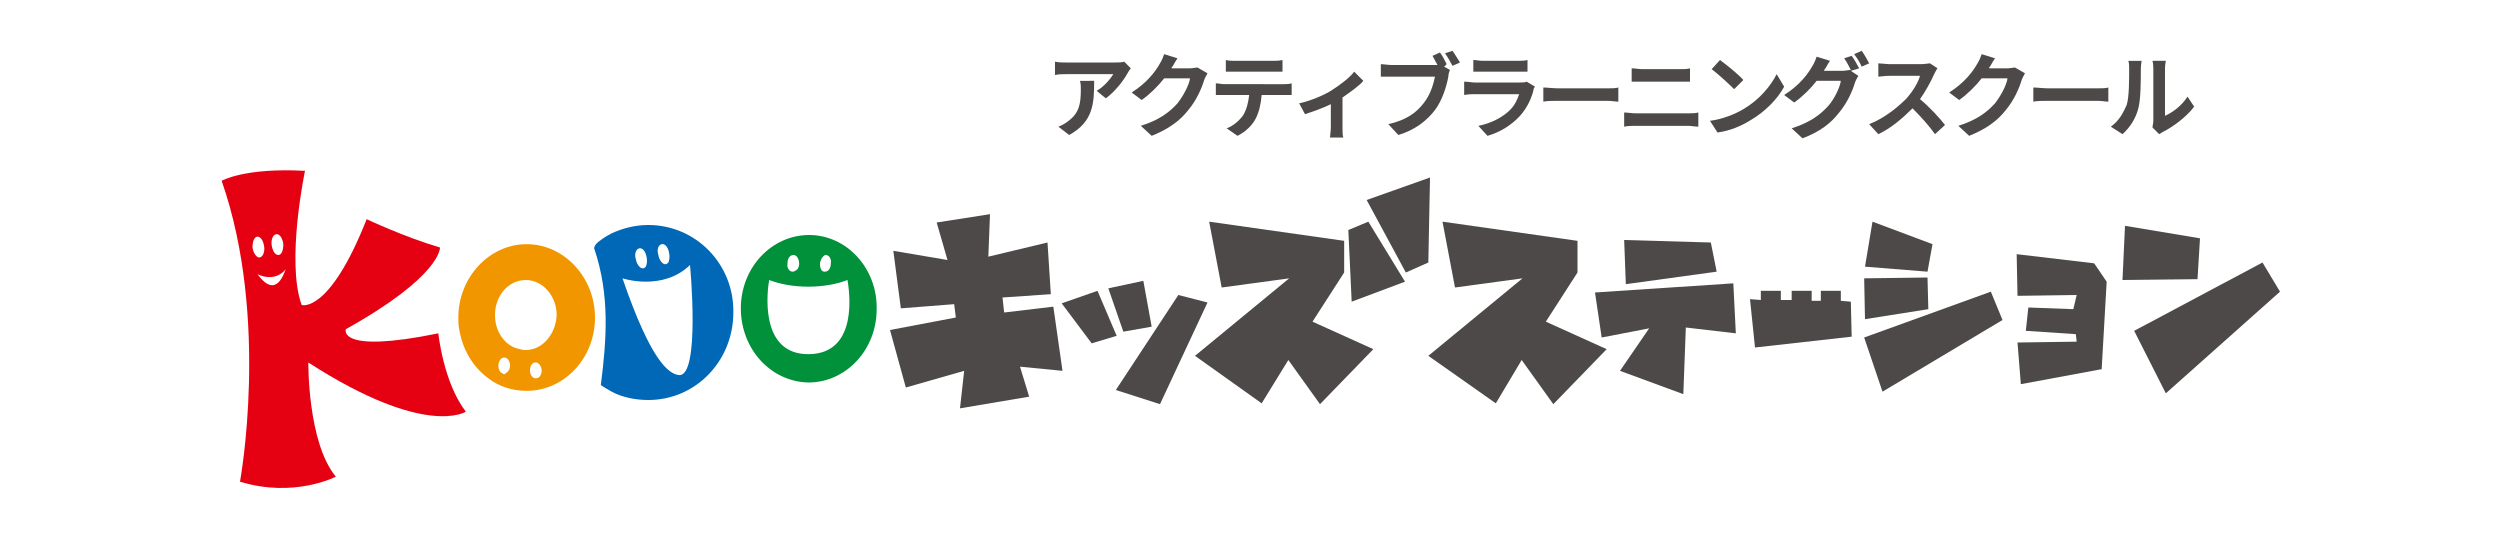
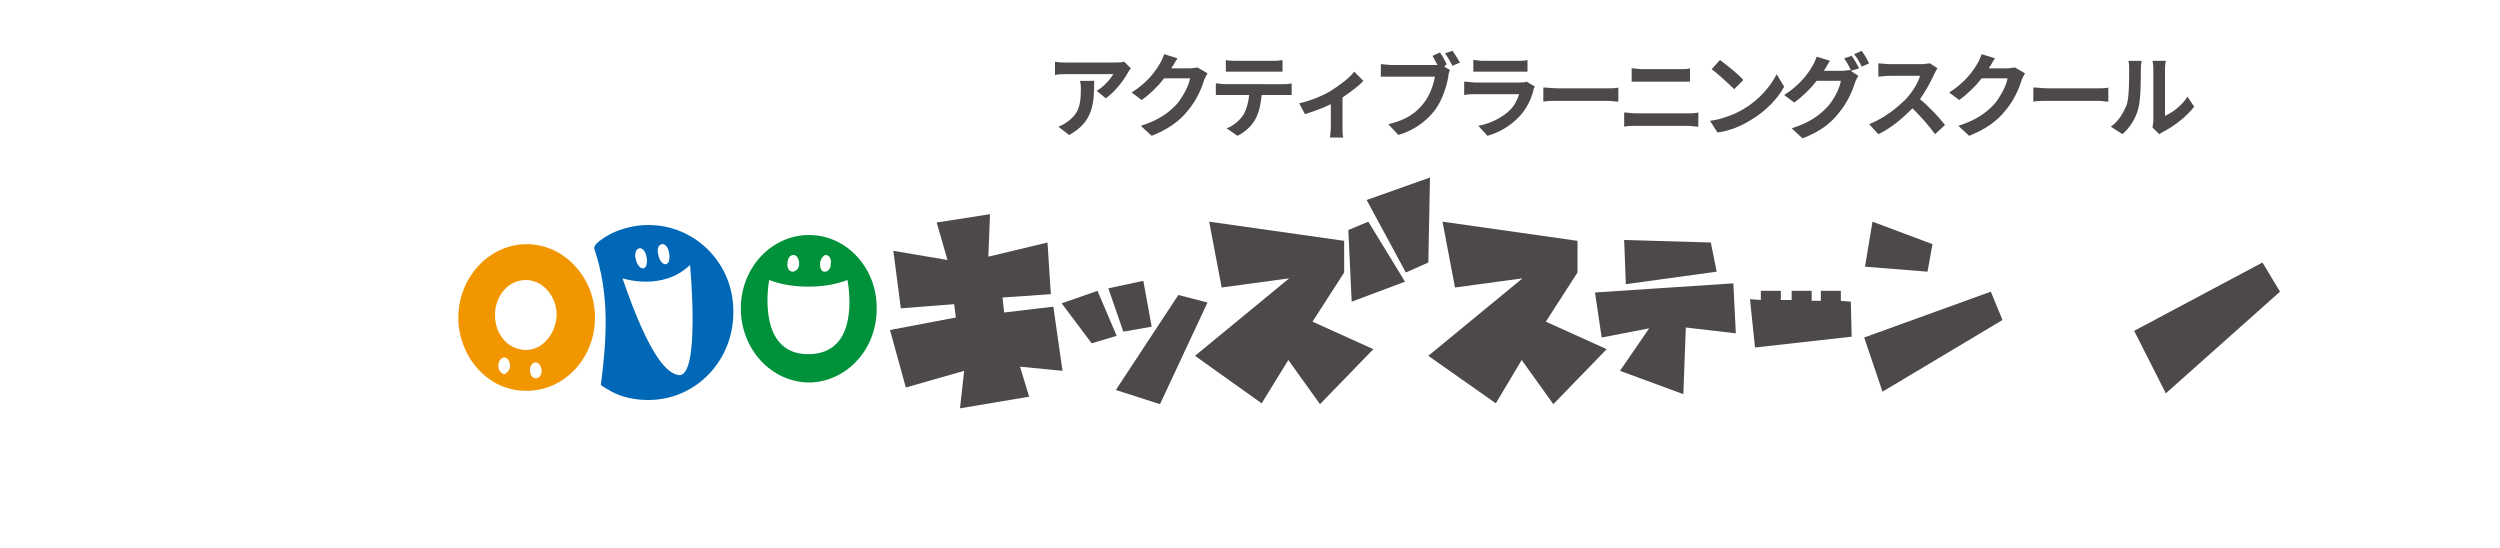
<svg xmlns="http://www.w3.org/2000/svg" version="1.1" id="レイヤー_1" x="0px" y="0px" viewBox="0 0 300 65.7" style="enable-background:new 0 0 300 65.7;" xml:space="preserve">
  <style type="text/css"> .st0{fill:#4C4948;} .st1{fill:#E50012;} .st2{fill:#00913A;} .st3{fill:#0068B6;} .st4{fill:#F29600;} </style>
  <g>
    <g>
      <path class="st0" d="M135.7,8.2c-0.1,0.1-0.3,0.4-0.4,0.6c-0.5,0.9-1.5,2.2-2.6,3l-1.1-0.9c0.9-0.5,1.7-1.5,2-2h-5.7 c-0.5,0-0.8,0-1.3,0.1V7.4c0.4,0.1,0.9,0.1,1.3,0.1h5.9c0.3,0,0.9,0,1.1-0.1L135.7,8.2z M131.3,9.7c0,2.7-0.1,4.9-3,6.5l-1.3-1 c0.3-0.1,0.7-0.3,1.1-0.6c1.4-1,1.6-2.1,1.6-3.9c0-0.3,0-0.6-0.1-1H131.3z" />
      <path class="st0" d="M144.9,8.8c-0.1,0.2-0.3,0.5-0.4,0.8c-0.3,1-0.9,2.4-1.9,3.6c-1,1.3-2.4,2.3-4.4,3.1l-1.3-1.2 c2.2-0.7,3.4-1.6,4.4-2.7c0.7-0.9,1.4-2.2,1.5-3h-3.1c-0.7,0.9-1.7,1.9-2.7,2.6l-1.2-0.9c1.9-1.2,2.9-2.6,3.4-3.5 c0.2-0.3,0.4-0.8,0.5-1.1l1.6,0.5c-0.3,0.4-0.5,0.9-0.7,1.1l0,0.1h2.2c0.3,0,0.7-0.1,0.9-0.1L144.9,8.8z" />
      <path class="st0" d="M154,10.1c0.2,0,0.7,0,1-0.1v1.4c-0.3,0-0.7,0-1,0h-2.6c-0.1,1.1-0.3,2-0.7,2.8c-0.4,0.8-1.2,1.6-2.2,2.1 l-1.3-0.9c0.8-0.3,1.5-0.9,2-1.6c0.4-0.7,0.6-1.5,0.7-2.4h-3c-0.3,0-0.7,0-1,0V10c0.3,0,0.7,0.1,1,0.1H154z M148.3,8.6 c-0.4,0-0.8,0-1.2,0V7.2c0.3,0.1,0.8,0.1,1.2,0.1h4.4c0.4,0,0.8,0,1.2-0.1v1.4c-0.4,0-0.8,0-1.2,0H148.3z" />
      <path class="st0" d="M163.6,9.7c-0.5,0.6-1.5,1.3-2.5,2v3.6c0,0.4,0,1,0.1,1.2h-1.6c0-0.2,0.1-0.8,0.1-1.2v-2.8 c-1,0.5-2.2,0.9-3.1,1.2l-0.7-1.3c1.4-0.3,3-1,3.8-1.5c1.1-0.7,2.3-1.6,2.8-2.3L163.6,9.7z" />
      <path class="st0" d="M173.3,8l0.7,0.4c-0.1,0.2-0.2,0.5-0.2,0.8c-0.2,1.1-0.7,2.8-1.6,4c-1,1.3-2.4,2.4-4.4,3l-1.2-1.3 c2.2-0.5,3.4-1.4,4.3-2.6c0.7-0.9,1.1-2.1,1.3-3.1H167c-0.5,0-1,0-1.3,0V7.7c0.3,0,0.9,0.1,1.3,0.1h5c0.1,0,0.3,0,0.5,0 c-0.2-0.4-0.4-0.7-0.6-1.1l0.9-0.4c0.3,0.4,0.6,1,0.8,1.4L173.3,8z M174.3,6.1c0.3,0.4,0.7,1.1,0.9,1.4l-0.9,0.4 c-0.2-0.4-0.6-1.1-0.9-1.5L174.3,6.1z" />
      <path class="st0" d="M184.2,10.4c-0.1,0.1-0.2,0.3-0.2,0.5c-0.3,1.1-0.8,2.1-1.6,3c-1.1,1.2-2.5,2-3.9,2.4l-1.1-1.2 c1.6-0.3,3-1.1,3.8-1.9c0.6-0.6,0.9-1.3,1.1-1.9H177c-0.3,0-0.8,0-1.3,0.1V9.8c0.5,0,0.9,0.1,1.3,0.1h5.4c0.3,0,0.6,0,0.8-0.1 L184.2,10.4z M176.8,7.2c0.3,0,0.8,0.1,1.1,0.1h4.2c0.3,0,0.9,0,1.2-0.1v1.4c-0.3,0-0.8,0-1.2,0h-4.2c-0.3,0-0.8,0-1.1,0V7.2z" />
      <path class="st0" d="M185.2,10.5c0.4,0,1.2,0.1,1.8,0.1h5.9c0.5,0,1,0,1.3-0.1v1.7c-0.3,0-0.8-0.1-1.3-0.1h-5.9 c-0.6,0-1.4,0-1.8,0.1V10.5z" />
      <path class="st0" d="M194.9,13.5c0.4,0,0.9,0.1,1.4,0.1h6.3c0.4,0,0.8,0,1.2-0.1v1.7c-0.4,0-0.9-0.1-1.2-0.1h-6.3 c-0.4,0-1,0-1.4,0.1V13.5z M195.8,8.2c0.4,0,0.9,0.1,1.3,0.1h4.5c0.4,0,0.9,0,1.2-0.1v1.6c-0.3,0-0.8,0-1.2,0h-4.5 c-0.4,0-0.9,0-1.3,0V8.2z" />
      <path class="st0" d="M209.2,13.1c1.9-1.1,3.3-2.8,4-4.2l0.9,1.5c-0.8,1.5-2.3,3-4,4c-1.1,0.7-2.5,1.3-4,1.5l-0.9-1.4 C206.7,14.3,208.2,13.7,209.2,13.1z M209.2,9.6l-1.1,1.1c-0.6-0.6-1.9-1.8-2.7-2.4l1-1.1C207.2,7.8,208.6,8.9,209.2,9.6z" />
      <path class="st0" d="M222.1,8.5l0.9,0.6c-0.1,0.2-0.3,0.5-0.4,0.8c-0.3,1-0.9,2.4-1.9,3.6c-1,1.3-2.3,2.3-4.4,3.1l-1.3-1.2 c2.2-0.7,3.4-1.6,4.4-2.7c0.7-0.8,1.4-2.2,1.5-3H218c-0.7,0.9-1.7,1.9-2.7,2.6l-1.2-0.9c1.9-1.2,2.9-2.6,3.4-3.5 c0.2-0.3,0.4-0.8,0.5-1.1l1.6,0.5c-0.3,0.4-0.5,0.9-0.7,1.1l0,0.1h2.2c0.3,0,0.7-0.1,0.9-0.1l0.1,0c-0.2-0.4-0.5-1-0.8-1.4 l0.9-0.3c0.3,0.4,0.7,1.1,0.9,1.5L222.1,8.5z M223.4,6.1c0.3,0.4,0.7,1.1,0.9,1.5L223.4,8c-0.2-0.5-0.6-1.1-0.9-1.5L223.4,6.1z" />
      <path class="st0" d="M232.5,8.2c-0.1,0.1-0.3,0.5-0.4,0.7c-0.4,0.9-1,2-1.7,3c1.1,0.9,2.4,2.3,3,3.1l-1.2,1.1 c-0.7-1-1.7-2.1-2.7-3.1c-1.2,1.2-2.6,2.4-4.1,3.1l-1.1-1.2c1.8-0.7,3.4-2,4.5-3.1c0.7-0.8,1.4-1.9,1.6-2.7h-3.7 c-0.5,0-1.1,0.1-1.3,0.1V7.6c0.3,0,1,0.1,1.3,0.1h3.8c0.5,0,0.9-0.1,1.1-0.1L232.5,8.2z" />
      <path class="st0" d="M243,8.8c-0.1,0.2-0.3,0.5-0.4,0.8c-0.3,1-0.9,2.4-1.9,3.6c-1,1.3-2.4,2.3-4.4,3.1l-1.3-1.2 c2.2-0.7,3.4-1.6,4.4-2.7c0.7-0.9,1.4-2.2,1.5-3h-3.1c-0.7,0.9-1.7,1.9-2.7,2.6l-1.2-0.9c1.9-1.2,2.9-2.6,3.4-3.5 c0.2-0.3,0.4-0.8,0.5-1.1l1.6,0.5c-0.3,0.4-0.5,0.9-0.7,1.1l0,0.1h2.2c0.3,0,0.7-0.1,0.9-0.1L243,8.8z" />
      <path class="st0" d="M244,10.5c0.4,0,1.2,0.1,1.8,0.1h5.9c0.5,0,1,0,1.3-0.1v1.7c-0.3,0-0.8-0.1-1.3-0.1h-5.9 c-0.6,0-1.4,0-1.8,0.1V10.5z" />
      <path class="st0" d="M253.3,15.2c1-0.7,1.5-1.7,1.9-2.6c0.3-0.9,0.3-3,0.3-4.3c0-0.4,0-0.7-0.1-1h1.6c0,0-0.1,0.5-0.1,1 c0,1.3,0,3.6-0.3,4.7c-0.3,1.2-1,2.3-1.9,3.1L253.3,15.2z M258.3,15.3c0-0.2,0.1-0.5,0.1-0.8V8.2c0-0.5-0.1-0.9-0.1-0.9h1.6 c0,0-0.1,0.5-0.1,0.9v5.7c0.9-0.4,2-1.2,2.7-2.3l0.8,1.2c-0.9,1.2-2.5,2.4-3.7,3c-0.2,0.1-0.3,0.2-0.5,0.3L258.3,15.3z" />
    </g>
    <g>
-       <path class="st1" d="M55.9,49.4c-2.7-3.5-3.3-9.4-3.3-9.4c-12.2,2.5-11.1-0.5-11.1-0.5c11.5-6.4,11.3-9.8,11.3-9.8 c-4.4-1.3-8.8-3.4-8.8-3.4c-4.5,11.4-7.8,10.3-7.8,10.3c-1.9-5.2,0.4-16.1,0.4-16.1c-7.3-0.4-10,1.2-10,1.2 c5.8,16.6,2.2,36.1,2.2,36.1c6.5,2,11.5-0.6,11.5-0.6C36.9,53.1,37,43.5,37,43.5C51.1,52.6,55.9,49.4,55.9,49.4z M33.2,28.1 c0.4,0,0.7,0.5,0.8,1.2c0,0.7-0.2,1.3-0.6,1.3c-0.4,0-0.7-0.5-0.8-1.2C32.5,28.7,32.8,28.1,33.2,28.1z M30.3,29.7 c0-0.7,0.2-1.3,0.6-1.3c0.4,0,0.7,0.5,0.8,1.2c0.1,0.7-0.2,1.3-0.6,1.3C30.8,30.9,30.4,30.4,30.3,29.7z M30.9,32.9 c0,0,2,1.1,3.4-0.6C34.2,32.3,33.3,36.2,30.9,32.9z" />
      <path class="st2" d="M97.1,28.2c-4.5,0-8.2,3.9-8.2,8.8c0,4.9,3.6,8.8,8.1,8.9c4.5,0,8.2-3.9,8.2-8.8 C105.3,32.2,101.6,28.2,97.1,28.2z M99.1,30.6c0.4,0,0.7,0.5,0.6,1c0,0.6-0.3,1-0.7,1c-0.1,0-0.1,0-0.1,0c0,0,0,0,0,0 c-0.3,0-0.5-0.4-0.5-0.9c0-0.2,0-0.3,0.1-0.4c0,0,0,0,0,0c0,0,0-0.1,0-0.1C98.7,30.8,98.9,30.6,99.1,30.6z M95.2,30.6 c0.1,0,0.2,0,0.3,0.1c0.2,0.1,0.4,0.5,0.4,0.9c0,0.5-0.2,0.8-0.5,0.9c-0.1,0.1-0.2,0.1-0.3,0.1c-0.4,0-0.7-0.5-0.6-1 C94.5,31,94.8,30.6,95.2,30.6z M97.1,42.5c-6.1,0.1-5-7.8-4.8-8.9c1.3,0.5,2.9,0.8,4.7,0.8c1.8,0,3.4-0.3,4.7-0.8 C101.9,34.8,103.1,42.4,97.1,42.5z" />
      <path class="st3" d="M77.8,27c-1.6,0-3.1,0.4-4.4,1c-0.4,0.2-0.9,0.5-1.3,0.8c-0.3,0.2-0.8,0.6-0.8,1c1.9,5.6,1.5,10.9,0.8,16.4 c0.4,0.3,0.8,0.5,1.3,0.8c1.3,0.7,2.9,1,4.4,1c5.7,0,10.2-4.7,10.2-10.5C88.1,31.7,83.5,27,77.8,27z M79.4,29.3 c0.4-0.1,0.8,0.4,0.9,1.1c0.1,0.4,0,0.9-0.1,1.1c-0.1,0.1-0.2,0.2-0.3,0.2c0,0-0.1,0-0.1,0c-0.3,0-0.7-0.5-0.8-1.1 C78.8,29.9,79,29.4,79.4,29.3z M76.7,29.8c0.4-0.1,0.8,0.4,0.9,1.1c0.1,0.4,0,0.9-0.1,1.1c-0.1,0.1-0.2,0.2-0.3,0.2 c0,0-0.1,0-0.1,0c-0.3,0-0.7-0.5-0.8-1.1C76.1,30.5,76.3,29.9,76.7,29.8z M81.4,45c-1.2-0.2-3.3-1.7-6.7-11.6c0,0,4.8,1.6,8.1-1.6 C82.8,31.7,84.1,45.5,81.4,45z" />
      <path class="st4" d="M63.2,29.3c-4.5,0-8.2,4-8.2,8.8c0,0.5,0,0.9,0.1,1.4c0.4,2.4,1.6,4.5,3.5,5.9c1.3,1,2.9,1.5,4.6,1.5 c4.5,0,8.2-3.9,8.2-8.8C71.4,33.3,67.7,29.3,63.2,29.3z M59.8,43.9c0-0.5,0.3-1,0.7-1c0.4,0,0.7,0.4,0.7,1c0,0.4-0.2,0.7-0.4,0.8 c-0.1,0.1-0.2,0.2-0.3,0.2c-0.1,0-0.1,0-0.2-0.1C60,44.7,59.8,44.3,59.8,43.9z M64.3,45.4c-0.4,0-0.7-0.4-0.7-1 c0-0.5,0.3-0.9,0.6-0.9c0,0,0.1,0,0.1,0c0,0,0.1,0,0.1,0c0.3,0.1,0.6,0.5,0.6,1C65,45,64.7,45.4,64.3,45.4z M63.1,42 c-0.2,0-0.4,0-0.7-0.1c-1.2-0.2-2.2-1.1-2.7-2.4c-0.2-0.5-0.3-1.1-0.3-1.7c0-2.3,1.6-4.2,3.7-4.2c2,0,3.7,1.9,3.7,4.2 C66.7,40.1,65.1,42,63.1,42z" />
      <g>
        <polygon class="st0" points="112.4,26.7 118.8,25.7 118.6,30.8 125.7,29.1 126.1,35.3 120.3,35.7 120.5,37.5 126.4,36.8 127.5,44.5 122.4,44 123.5,47.6 115.2,49 115.7,44.5 108.7,46.5 106.8,39.6 114.7,38.1 114.5,36.5 108.1,37 107.2,30.1 113.7,31.2 " />
        <g>
          <polygon class="st0" points="127.4,36.4 131.7,34.9 134,40.3 131,41.2 " />
          <polygon class="st0" points="133,34.6 137.2,33.7 138.2,39.2 134.8,39.8 " />
          <polygon class="st0" points="133.9,46.8 141.4,35.4 144.9,36.3 139.2,48.5 " />
        </g>
        <g>
          <polygon class="st0" points="145.1,26.6 146.6,34.5 154.7,33.4 143.4,42.7 151.4,48.4 154.6,43.2 158.4,48.5 164.8,41.9 157.5,38.6 161.3,32.7 161.3,28.9 " />
          <polygon class="st0" points="161.8,27.6 164.2,26.6 168.6,33.8 162.2,36.2 " />
          <polygon class="st0" points="164,24 168.7,32.7 171.4,31.5 171.6,21.3 " />
        </g>
-         <polygon class="st0" points="242,30.5 251.3,31.6 252.8,33.8 252.2,44.3 242.5,46.1 242.1,41.1 249.2,41 249.1,40.1 243.1,39.7 243.4,36.9 248.8,37.1 249.2,35.4 242.1,35.5 " />
        <polygon class="st0" points="222.1,36.2 220.9,36.1 220.9,34.9 218.5,34.9 218.5,36.1 217.4,36.1 217.4,34.9 215,34.9 215,36 213.7,36 213.7,34.9 211.3,34.9 211.3,36 210,35.9 210.6,41.7 222.2,40.4 " />
        <g>
          <polygon class="st0" points="194.9,28.8 205.3,29.1 206,32.6 195.1,34.1 " />
          <polygon class="st0" points="191.4,35.1 208,34 208.3,40 202.3,39.3 202,47.3 194.4,44.5 197.9,39.4 192.2,40.5 " />
        </g>
        <g>
          <polygon class="st0" points="224.7,26.6 231.9,29.3 231.3,32.6 223.8,32 " />
-           <polygon class="st0" points="223.7,33.4 231.3,33.3 231.4,37.1 223.8,38.3 " />
          <polygon class="st0" points="223.7,40.5 238.9,35 240.3,38.4 225.9,47 " />
        </g>
        <g>
-           <polygon class="st0" points="255,27.1 264,28.6 263.7,33.5 254.7,33.6 " />
          <polygon class="st0" points="256.1,39.7 271.5,31.5 273.6,35 259.9,47.2 " />
        </g>
        <polygon class="st0" points="173.1,26.6 174.6,34.5 182.7,33.4 171.4,42.7 179.5,48.4 182.6,43.2 186.4,48.5 192.8,41.9 185.5,38.6 189.3,32.7 189.3,28.9 " />
      </g>
    </g>
  </g>
</svg>